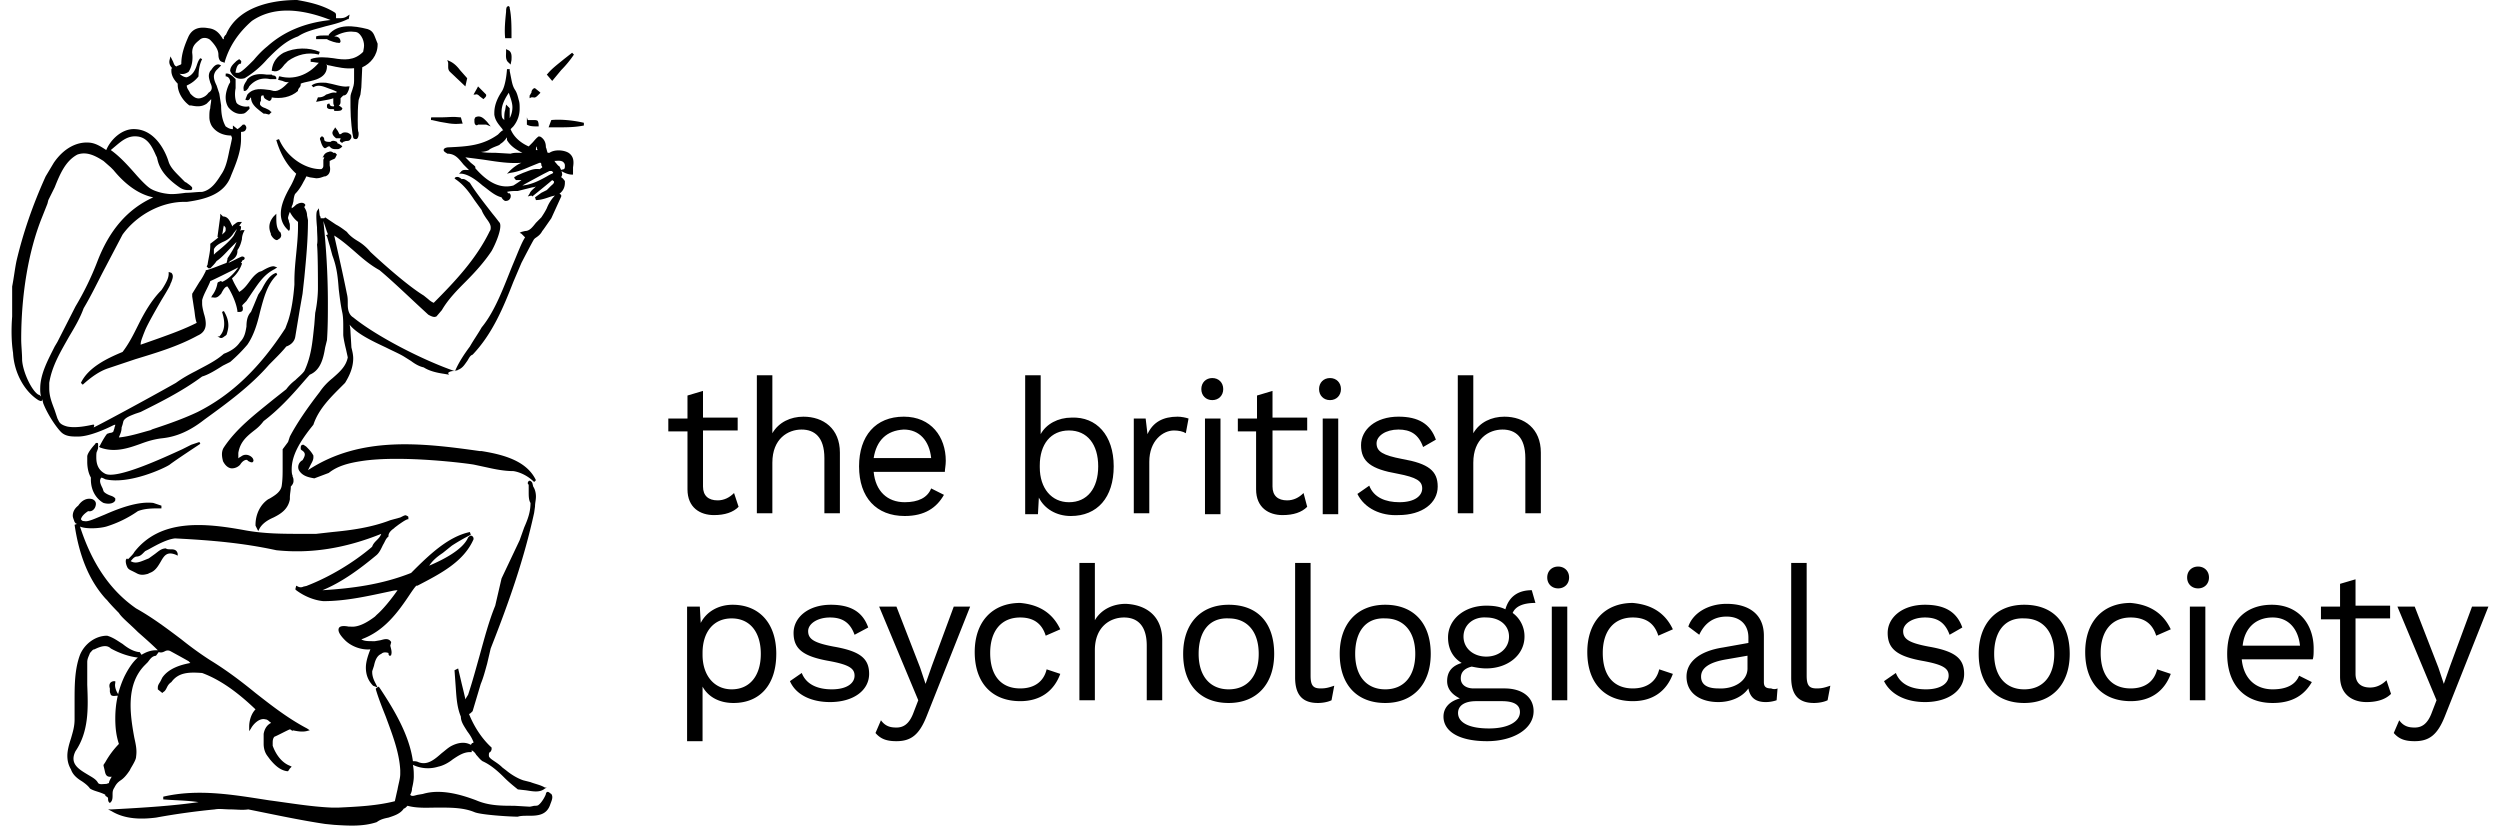
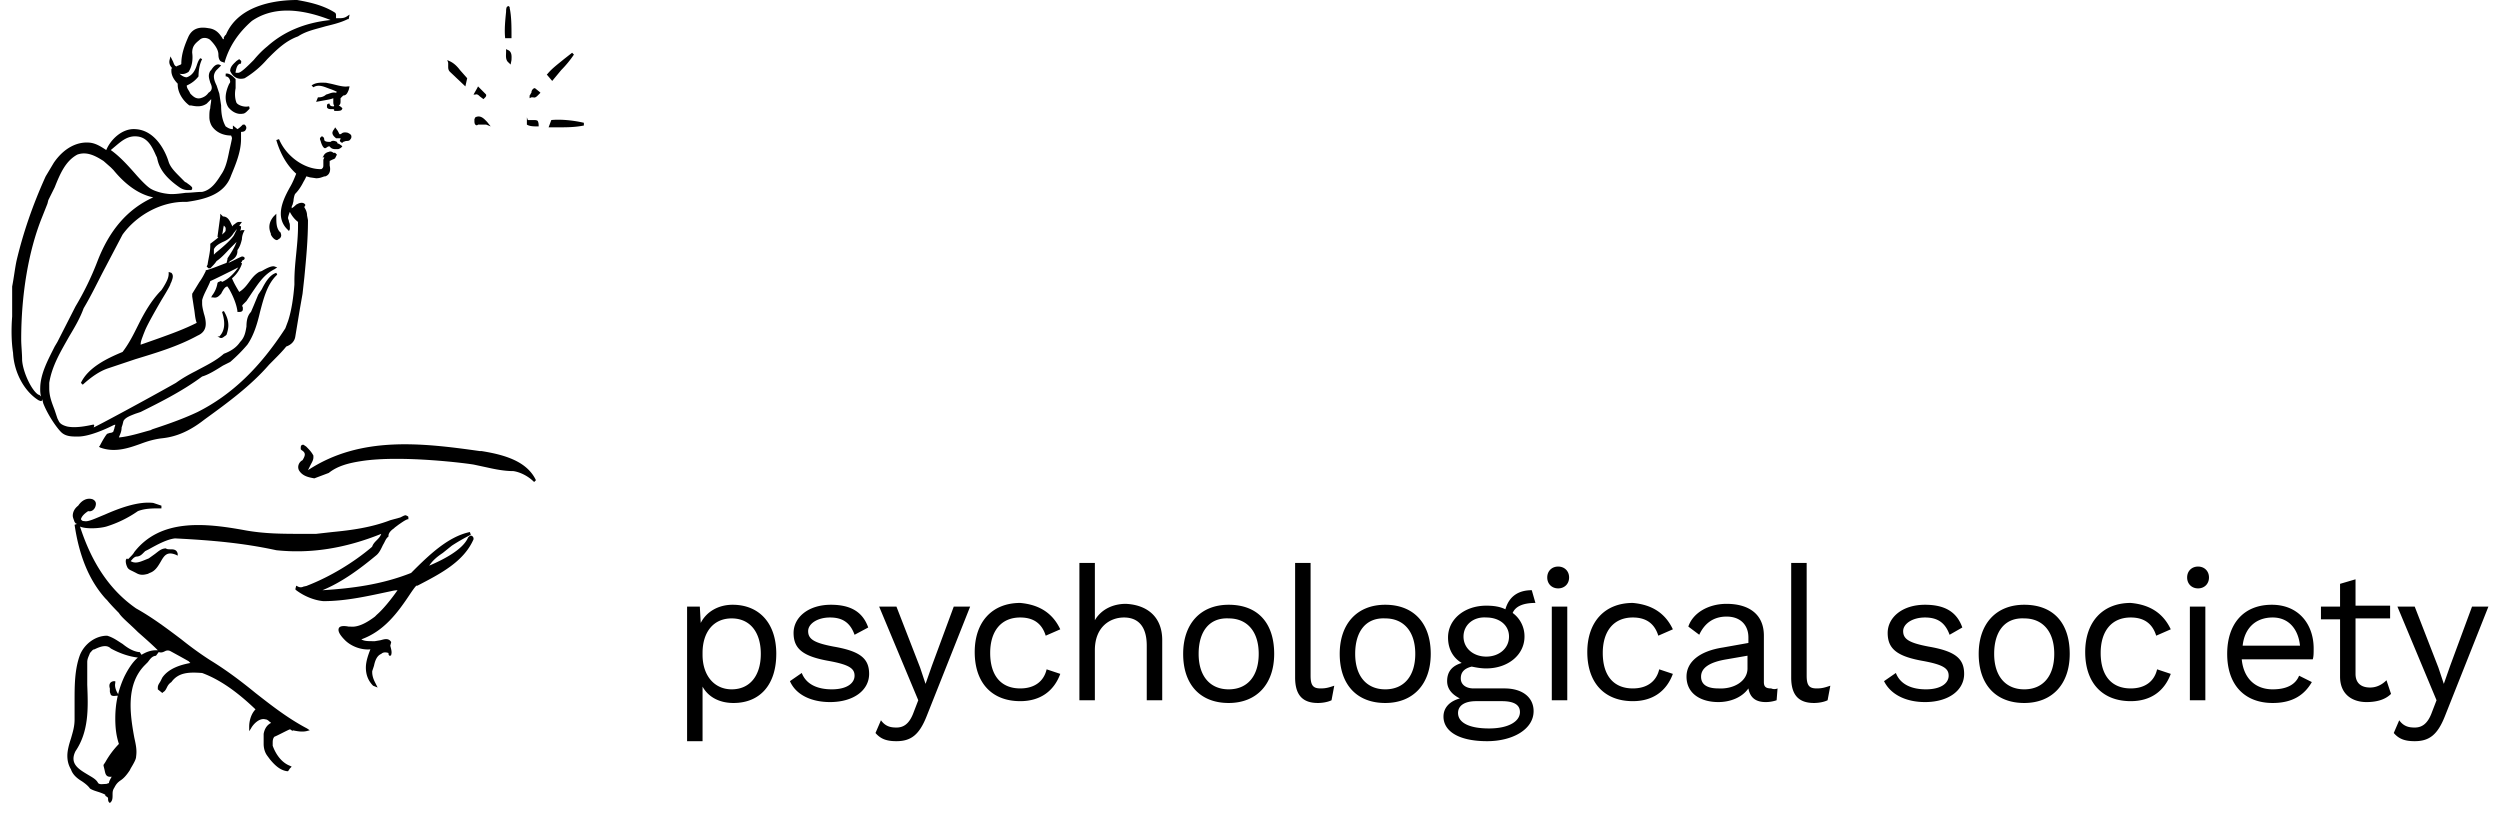
<svg xmlns="http://www.w3.org/2000/svg" width="264" height="88" viewBox="0 0 214 72" fill="dark" class="brand__Wrapper-sc-p4axho-0 fHFsyg">
  <title>The British Psychological Society</title>
  <g fill-rule="nonzero">
-     <path d="M62.814 43.789c-.473.476-1.183.715-2.129.715-1.183 0-2.287-.636-2.287-2.225v-5.007h-1.656v-1.113h1.656v-1.986l1.341-.398v2.305h2.996v1.113H59.74v4.847c0 .795.473 1.192 1.262 1.192.552 0 1.025-.238 1.42-.635l.393 1.192zM71.567 39.1v5.245h-1.34v-4.768c0-1.828-.868-2.464-1.972-2.464-1.182 0-2.523.795-2.523 2.861v4.37h-1.34v-11.92h1.34v5.007c.552-.954 1.577-1.43 2.681-1.43 1.735 0 3.154 1.033 3.154 3.099zM80.636 40.769h-6.151c.158 1.669 1.183 2.622 2.681 2.622 1.183 0 1.972-.397 2.287-1.192l1.104.556c-.63 1.113-1.656 1.828-3.39 1.828-2.445 0-3.944-1.59-3.944-4.291 0-2.623 1.42-4.292 3.864-4.292 2.366 0 3.628 1.749 3.628 3.815 0 .397-.08.715-.08.954zm-6.151-1.192h4.968c-.158-1.51-1.025-2.464-2.366-2.464-1.498.08-2.365.954-2.602 2.464zM95.224 40.292c0 2.702-1.42 4.291-3.706 4.291-1.262 0-2.287-.635-2.76-1.59l-.079 1.431h-1.104v-12h1.34v5.086c.474-.874 1.499-1.43 2.682-1.43 2.129-.08 3.627 1.51 3.627 4.212zm-1.34 0c0-1.907-.947-3.1-2.524-3.1s-2.523 1.193-2.523 3.02v.16c0 1.827 1.025 3.02 2.523 3.02 1.577 0 2.524-1.193 2.524-3.1zM101.69 36.16l-.236 1.27c-.237-.158-.631-.237-1.025-.237-.947 0-2.13.874-2.13 2.702v4.45h-1.34v-8.186h1.025l.158 1.351c.473-1.033 1.34-1.51 2.602-1.51.316 0 .71.08.946.16zM102.794 33.616c0-.556.395-.953.947-.953.552 0 .946.397.946.953 0 .557-.394.954-.946.954-.552 0-.947-.397-.947-.954zm1.656 10.808h-1.34V36.16h1.34v8.265zM111.942 43.789c-.473.476-1.183.715-2.13.715-1.182 0-2.286-.636-2.286-2.225v-5.007h-1.577v-1.113h1.656v-1.986l1.34-.398v2.305h2.997v1.113h-2.997v4.847c0 .795.473 1.192 1.262 1.192.552 0 1.025-.238 1.42-.635l.315 1.192zM112.967 33.616c0-.556.394-.953.946-.953.552 0 .946.397.946.953 0 .557-.394.954-.946.954-.552 0-.946-.397-.946-.954zm1.656 10.808h-1.34V36.16h1.34v8.265zM116.279 42.676l1.025-.715c.394 1.033 1.42 1.43 2.602 1.43 1.34 0 1.972-.556 1.972-1.192 0-.636-.474-.953-2.13-1.271-2.286-.398-3.154-1.033-3.154-2.464 0-1.351 1.262-2.464 3.233-2.464 1.735 0 2.76.636 3.233 1.987l-1.104.636c-.394-1.113-1.104-1.51-2.129-1.51-1.104 0-1.892.556-1.892 1.192 0 .715.552 1.033 2.208 1.351 2.286.397 3.075 1.033 3.075 2.384 0 1.43-1.34 2.464-3.39 2.464-1.499.08-2.918-.556-3.55-1.828zM132.129 39.1v5.245h-1.34v-4.768c0-1.828-.868-2.464-1.972-2.464-1.183 0-2.524.795-2.524 2.861v4.37h-1.34v-11.92h1.34v5.007c.552-.954 1.578-1.43 2.682-1.43 1.734 0 3.154 1.033 3.154 3.099z" />
    <g>
      <path d="M66.07 56.494c0 2.672-1.415 4.244-3.696 4.244-1.258 0-2.202-.55-2.673-1.415v4.715h-1.337v-11.63h1.1l.08 1.415c.471-.943 1.494-1.572 2.752-1.572 2.28 0 3.775 1.572 3.775 4.243zm-1.336 0c0-1.886-.944-3.064-2.517-3.064s-2.516 1.178-2.516 2.986v.157c0 1.807 1.022 2.986 2.516 2.986 1.573 0 2.517-1.179 2.517-3.065zM67.25 58.852l1.023-.708c.393 1.022 1.415 1.415 2.595 1.415 1.337 0 1.966-.55 1.966-1.179 0-.628-.472-.943-2.123-1.257-2.28-.393-3.146-1.022-3.146-2.436 0-1.336 1.258-2.436 3.224-2.436 1.73 0 2.753.629 3.225 1.964l-1.18.63c-.393-1.101-1.1-1.494-2.123-1.494-1.101 0-1.888.55-1.888 1.179 0 .707.55 1.021 2.202 1.336 2.281.393 3.067 1.021 3.067 2.357 0 1.414-1.337 2.436-3.381 2.436-1.494 0-2.91-.55-3.46-1.807zM79.047 61.916c-.63 1.572-1.337 2.122-2.595 2.122-.787 0-1.337-.157-1.81-.707l.473-1.1c.393.55.865.628 1.337.628.55 0 1.1-.236 1.494-1.336l.393-1.021-3.381-8.094h1.494l2.044 5.265.472 1.414.55-1.571 1.888-5.108h1.416l-3.775 9.508zM90.608 54.373l-1.259.55c-.314-1.022-1.022-1.572-2.202-1.572-1.651 0-2.595 1.179-2.595 3.065 0 1.964.944 3.064 2.595 3.064 1.259 0 2.045-.628 2.281-1.65l1.18.393c-.55 1.493-1.73 2.357-3.46 2.357-2.439 0-3.933-1.571-3.933-4.243 0-2.593 1.494-4.243 3.932-4.243 1.73.157 2.832.943 3.46 2.279zM99.416 55.316v5.186h-1.337v-4.715c0-1.807-.865-2.436-1.966-2.436-1.18 0-2.517.786-2.517 2.829v4.322H92.26V48.636h1.337v4.95c.55-.942 1.573-1.414 2.674-1.414 1.73.079 3.146 1.022 3.146 3.144zM109.089 56.494c0 2.593-1.494 4.244-3.932 4.244-2.438 0-3.932-1.572-3.932-4.244 0-2.593 1.494-4.243 3.932-4.243 2.516 0 3.932 1.572 3.932 4.243zm-6.527 0c0 1.965 1.022 3.065 2.595 3.065 1.651 0 2.595-1.179 2.595-3.065 0-1.964-1.022-3.064-2.595-3.064-1.652-.079-2.595 1.1-2.595 3.064zM112.235 58.38c0 .865.236 1.1.865 1.1.472 0 .708-.078 1.18-.235l-.236 1.257c-.315.157-.787.236-1.18.236-1.337 0-1.966-.708-1.966-2.2v-9.902h1.337v9.744zM122.616 56.494c0 2.593-1.494 4.244-3.932 4.244-2.438 0-3.933-1.572-3.933-4.244 0-2.593 1.495-4.243 3.933-4.243 2.438 0 3.932 1.572 3.932 4.243zm-6.528 0c0 1.965 1.023 3.065 2.596 3.065 1.651 0 2.595-1.179 2.595-3.065 0-1.964-1.023-3.064-2.595-3.064-1.652-.079-2.596 1.1-2.596 3.064zM131.503 61.445c0 1.571-1.81 2.593-4.011 2.593-2.596 0-3.775-.943-3.775-2.122 0-.786.55-1.336 1.415-1.571-.629-.315-1.1-.786-1.1-1.493 0-.865.471-1.336 1.258-1.572-.787-.471-1.18-1.257-1.18-2.2 0-1.572 1.416-2.75 3.303-2.75.63 0 1.18.078 1.652.314.314-1.1 1.1-1.65 2.28-1.65l.315 1.1c-1.101 0-1.73.314-1.966.864a2.493 2.493 0 0 1 1.022 2.043c0 1.572-1.416 2.75-3.303 2.75-.472 0-.865-.078-1.258-.157-.63.158-.944.472-.944 1.022s.472.864 1.101.864h2.674c1.573 0 2.517.786 2.517 1.965zm-1.18.078c0-.55-.393-.943-1.573-.943h-2.202c-1.022 0-1.573.393-1.573 1.022 0 .786.865 1.336 2.674 1.336 1.73 0 2.674-.629 2.674-1.415zm-4.876-6.522c0 1.022.865 1.729 1.966 1.729s1.966-.707 1.966-1.729c0-1.021-.865-1.65-1.966-1.65-1.101-.078-1.966.629-1.966 1.65zM132.682 49.894c0-.55.393-.943.944-.943.55 0 .944.393.944.943 0 .55-.394.943-.944.943-.55 0-.944-.393-.944-.943zm1.652 10.608h-1.259v-8.094h1.337v8.094h-.078zM143.535 54.373l-1.258.55c-.315-1.022-1.023-1.572-2.202-1.572-1.652 0-2.596 1.179-2.596 3.065 0 1.964.944 3.064 2.596 3.064 1.258 0 2.044-.628 2.28-1.65l1.18.393c-.55 1.493-1.73 2.357-3.46 2.357-2.438 0-3.933-1.571-3.933-4.243 0-2.593 1.495-4.243 3.933-4.243 1.73.157 2.83.943 3.46 2.279zM152.58 59.48l-.08 1.022c-.235.078-.55.157-.943.157-.787 0-1.337-.314-1.495-1.179-.55.786-1.572 1.179-2.595 1.179-1.494 0-2.752-.707-2.752-2.2 0-1.258 1.1-2.2 3.145-2.515l2.202-.393v-.471c0-1.1-.707-1.807-1.887-1.807-1.101 0-1.887.55-2.36 1.571l-.943-.707c.393-1.179 1.73-1.965 3.303-1.965 1.887 0 3.224.865 3.224 2.75v4.008c0 .393.158.55.63.55a.672.672 0 0 0 .55 0zm-2.596-1.728v-1.1l-1.809.314c-1.416.235-2.202.707-2.202 1.493 0 .707.55 1.021 1.494 1.021 1.337.079 2.517-.628 2.517-1.728zM155.096 58.38c0 .865.236 1.1.865 1.1.472 0 .708-.078 1.18-.235l-.237 1.257c-.314.157-.786.236-1.18.236-1.336 0-1.965-.708-1.965-2.2v-9.902h1.337v9.744zM161.78 58.852l1.023-.708c.393 1.022 1.415 1.415 2.595 1.415 1.337 0 1.966-.55 1.966-1.179 0-.628-.472-.943-2.123-1.257-2.28-.393-3.146-1.022-3.146-2.436 0-1.336 1.258-2.436 3.224-2.436 1.73 0 2.753.629 3.225 1.964l-1.101.63c-.393-1.101-1.101-1.494-2.124-1.494-1.1 0-1.887.55-1.887 1.179 0 .707.55 1.021 2.202 1.336 2.28.393 3.067 1.021 3.067 2.357 0 1.414-1.337 2.436-3.382 2.436-1.494 0-2.91-.55-3.539-1.807zM177.824 56.494c0 2.593-1.494 4.244-3.932 4.244-2.438 0-3.933-1.572-3.933-4.244 0-2.593 1.495-4.243 3.933-4.243 2.516 0 3.932 1.572 3.932 4.243zm-6.528 0c0 1.965 1.023 3.065 2.596 3.065 1.651 0 2.595-1.179 2.595-3.065 0-1.964-1.023-3.064-2.595-3.064-1.652-.079-2.596 1.1-2.596 3.064zM186.553 54.373l-1.258.55c-.315-1.022-1.022-1.572-2.202-1.572-1.652 0-2.595 1.179-2.595 3.065 0 1.964.943 3.064 2.595 3.064 1.258 0 2.045-.628 2.28-1.65l1.18.393c-.55 1.493-1.73 2.357-3.46 2.357-2.438 0-3.932-1.571-3.932-4.243 0-2.593 1.494-4.243 3.932-4.243 1.73.157 2.831.943 3.46 2.279zM187.969 49.894c0-.55.393-.943.944-.943.55 0 .943.393.943.943 0 .55-.393.943-.943.943-.55 0-.944-.393-.944-.943zm1.573 10.608h-1.337v-8.094h1.337v8.094zM198.822 56.966h-6.135c.158 1.65 1.18 2.593 2.674 2.593 1.18 0 1.966-.393 2.281-1.179l1.101.55c-.63 1.1-1.651 1.808-3.382 1.808-2.438 0-3.932-1.572-3.932-4.244 0-2.593 1.416-4.243 3.854-4.243 2.36 0 3.617 1.729 3.617 3.772 0 .393 0 .707-.078.943zm-6.056-1.179h4.955c-.158-1.493-1.023-2.436-2.36-2.436-1.494 0-2.438.943-2.595 2.436zM205.585 59.952c-.472.471-1.18.707-2.123.707-1.18 0-2.281-.629-2.281-2.2v-4.95h-1.651v-1.1h1.651v-1.965l1.337-.393v2.279h2.988v1.1h-2.988v4.793c0 .786.472 1.179 1.258 1.179.55 0 1.023-.236 1.416-.629l.393 1.179zM210.225 61.916c-.63 1.572-1.337 2.122-2.595 2.122-.787 0-1.337-.157-1.809-.707l.472-1.1c.393.55.865.628 1.337.628.55 0 1.1-.236 1.494-1.336l.393-1.021-3.381-8.094h1.494l2.045 5.265.471 1.414.551-1.571 1.887-5.108H214l-3.775 9.508z" />
    </g>
    <path d="M8.99 66.327s-.073.095-.073.19c0 .096 0 .191.073.382 0 .095.074.19.074.381.147-.286.295-.572.516-.858 0-.095.074-.477.074-.477 0-.095.073-.19.073-.286-.368.19-.59.382-.737.668" />
    <g>
-       <path d="M27.407 2.986v.078h-.391c-.235 0-.47 0-.704.08v.235h.938c.078.078.313.157.547.236l.313.078h.078c.078 0 .156.079.235-.078 0-.393-.313-.472-.548-.472.626-.314 1.173-.471 1.72-.393.313 0 .469.157.625.393.157.236.235.55.235.786s-.078.471-.078.55c-.782.786-1.642.707-2.58.55-.625-.079-1.328-.157-1.954.078v.236c.235 0 .47.079.704.079-.938 1.1-2.189 1.493-3.361 1.178h-.078l-.078.315h.078l.312.078c.157.079.391.157.548.079l-.079.078c-.312.315-.781.786-1.25.708l-.313-.079c-.703-.078-1.407-.236-1.954.393l-.156.393v.078h.078c.156.079.313-.078.313-.157l.078-.078c0 .55.39.864.782 1.178l.312.236h.156l.313.079.235-.236h-.079c-.078-.157-.312-.236-.469-.314-.234-.079-.39-.158-.468-.315v-.078c0-.079 0-.157.078-.236v-.236c0-.078 0-.157.078-.235h.156c0 .235.156.314.313.392l.156.079c.156 0 .235-.157.235-.314v-.079h-.079l.079.079h-.079c.86.157 1.72 0 2.345-.55v-.079l.078-.157c.078-.079.157-.157.157-.314v-.079c.156-.079.547-.157.547-.157.781-.157 1.72-.393 1.72-1.336v-.078l-.079-.079c.078 0 .156.079.313.079.703.157 1.407.314 2.11.235v1.1c0 .315-.078.55-.156.786-.079.236-.157.393-.157.629V9.272c0 1.022.157 2.357.235 2.593 0 .079.078.157.234.157.157 0 .235-.235.235-.393v-.157c-.078-.157-.078-.55-.078-1.1 0-.471 0-1.1.078-1.729l.078-.235.078-.236.078-.629s.078-1.65.078-1.728c.704-.315 1.329-1.022 1.329-1.965v-.078l-.156-.393c-.157-.393-.235-.707-.704-.865-1.25-.314-2.579-.471-3.36.472zM36.316 10.372l.704.157c.547.079 1.016.236 1.798.157h.156l-.156-.55h-.079c-.625-.078-1.016 0-1.485 0h-.86c-.156 0-.156 0-.156.079v.157h.078z" />
      <path d="M27.172 8.172a.885.885 0 0 1-.625.236h-.078l-.157.393.86-.158s.469-.078.625-.157v.315c0 .078 0 .235.078.314l-.078.157.078-.079c-.156 0-.312 0-.39-.157v-.078h-.078c-.157 0-.157.157-.157.157v.158c.078.156.235.156.391.156.156 0 .234 0 .234.079v.078h.157c.156 0 .39 0 .469-.078 0 0 .078-.079.078-.157a1.08 1.08 0 0 0-.313-.236c.157-.079.157-.236.157-.393v-.236l.156-.157.078-.078c.313 0 .39-.315.469-.472l.078-.314h-.156c-.391.078-1.094-.157-1.485-.236l-.391-.079c-.234 0-.86-.078-1.25.236l.156.157c.469-.314 1.016 0 1.485.158.234.078.39.157.547.235l-.078.079c-.313-.079-.547.078-.86.157zM20.06 26.245l.234-.236.47-.707c.546-.786 1.015-1.572 1.953-2.043l.235-.157-.235-.079c-.234-.079-.703.157-1.094.393l-.235.078c-.39.236-.625.55-.86.865-.234.314-.468.628-.86.864-.234-.393-.468-.786-.624-1.178.39-.315.703-.786.86-1.258 0-.078-.079-.078-.079-.157h.078v-.078l.079-.079c.078 0 .156-.079.156-.157 0-.157-.235-.157-.235-.157-.39.157-.781.393-1.172.55l.156-.157c.313-.158.626-.393.626-.865v-.078c.234-.315.312-.629.39-.943 0-.236.079-.472.157-.629l.078-.157h-.156c-.079 0-.157 0-.235.079.078-.158.078-.315.078-.393l-.156-.079c.078-.079.234-.314.234-.314h-.234c-.235 0-.313.157-.469.235l-.156.158v-.079c-.157-.314-.313-.786-.782-.786l-.234-.235v.235l-.235 1.729s0 .079.078.079c-.078.078-.703.55-.703.55v.157c0 .55-.156 1.1-.235 1.65l-.078.157.157.157h.156c.234-.236.39-.393.547-.628.469-.315.86-.786 1.25-1.18l.47-.47c-.157.47-.47.942-.782 1.414v.078l-.078.315c-.626.235-1.173.471-1.72.628h-.078v.079c-.156.314-.313.629-.547.943l-.625 1.021v.236l.156 1.022c.078.392.078.864.234 1.257-1.094.55-2.188.943-3.282 1.336 0 0-1.329.471-1.563.55 0-.315.156-.629.234-.865l.157-.393c.234-.55.86-1.65 1.406-2.593.626-1.021.782-1.335.782-1.414l.078-.157c.078-.236.235-.55 0-.786l-.234-.079v.158c0 .393-.235.785-.47 1.178l-.156.236c-.86.864-1.485 1.964-2.032 3.065-.39.785-.781 1.571-1.328 2.278-1.33.55-2.97 1.336-3.596 2.672l.157.157c.781-.707 1.485-1.179 2.188-1.414l2.345-.786c1.797-.55 3.673-1.1 5.393-2.043.547-.236.703-.629.703-1.022 0-.314-.078-.628-.156-.864-.078-.314-.157-.629-.157-.864v-.315c.079-.314.235-.628.391-.943 0 0 .313-.628.313-.707.078 0 1.954-.943 1.954-.943l.469-.235c-.391.55-.86 1.021-1.407 1.257l-.078-.079c-.078 0-.157.079-.235.079l-.078.078a2.353 2.353 0 0 1-.469 1.1l-.078.158h.156c.313.078.47-.079.626-.236l.078-.079c.234-.471.39-.628.547-.628l.156.235c.391.708.625 1.336.704 1.886v.079h.156c.078 0 .313 0 .313-.236v-.157c-.079-.157-.079-.157.078-.314zm-1.72-6.758c.078.079.157.157.157.236v.157c0 .157-.157.236-.313.393.078-.236.078-.472.156-.786zm-.703 2.357-.157.158V21.53c.157-.314.47-.471.782-.629.39-.157.703-.392.938-.785 0 0 .156-.157.234-.315v.079l-.234.471c-.313.472-1.172 1.179-1.563 1.493zM22.873 18.466l-.234.235c-.39.472-.469.943-.235 1.493v.079c.079.157.235.393.47.471h.078l.234-.157c.078-.078.156-.236.078-.393v-.078c-.39-.315-.39-.865-.39-1.336v-.314zM27.094 12.808l.156-.079s.078-.078.157-.078h.078c.156.236.39.236.547.236h.156c.078 0 .235-.079.313-.158l.078-.078-.078-.079-.235-.157h-.078l-.078-.157c-.156-.079-.39-.157-.547 0-.235 0-.47 0-.547-.157 0-.236-.078-.236-.157-.314h-.078l-.078.078c-.078.079-.078.157 0 .314.078.315.235.629.39.629zM37.723 5.736c0 .157 0 .314.157.472l1.328 1.257.157-.707-.626-.708c-.234-.314-.547-.628-.938-.785l-.156-.079.078.236v.314zM28.892 12.18c.156 0 .312 0 .39-.158.078-.078.078-.157.078-.235 0-.158-.156-.236-.312-.315-.313-.078-.47 0-.547.079-.157.078-.157.078-.235-.079l-.078-.157-.234-.314-.079.157c-.078.078-.156.236-.156.314 0 .236.235.393.313.472h.391v.078c-.079.079-.079.157 0 .236 0 0 .078.079.156.079l.078-.079.235-.079z" />
      <path d="m17.793 29.073.156.079c.235.157.391-.079.548-.157l.078-.079c.078-.235.156-.55.156-.785 0-.472-.156-.865-.39-1.258l-.157.079c.313.943.234 1.65-.235 2.121h-.156zM45.46 10.922h.08v-.078c0-.079 0-.236-.08-.393-.077-.079-.234-.079-.39-.079h-.468l-.079-.236v.629c.235.157.625.157.938.157zM47.493 6.05c.39-.392.782-.864 1.094-1.335l-.156-.158-.703.55c-.47.393-1.017.786-1.407 1.258l-.078.078.468.55.782-.943zM44.914 8.408h.156c.156.078.313-.079.39-.157l.235-.236-.078-.079-.39-.314h-.079a.432.432 0 0 0-.234.393c-.078.078-.078.157-.156.236v.235l.156-.078zM46.633 10.372l-.234.629h.781c.782 0 1.485 0 2.267-.157v-.236c-1.016-.236-2.11-.314-2.814-.236zM42.647 3.3h.547v-.236c0-.707 0-1.65-.156-2.357V.63S42.96.47 42.882.55c-.078 0-.157.079-.157.471-.078.786-.156 1.572-.078 2.28zM40.068 10.136l-.078.158v.157c0 .078 0 .235.078.314.078.079.156.079.235 0h.703l.39.157-.312-.393c-.234-.235-.547-.628-1.016-.393zM40.459 8.33l.312.235.157-.157s.078-.079.078-.157c0-.079 0-.079-.078-.158l-.625-.628-.079.157-.312.55h.156c.156-.079.313.079.39.157zM42.882 4.322l-.157-.079v.236c0 .314-.078.707.235.943l.156.157.078-.393c0-.236.079-.707-.312-.864zM8.336 68.99c0 .079 0 .236.078.315l.078.078.079-.078c.156-.157.156-.393.156-.629s0-.393.156-.628c.156-.315.313-.472.547-.63.235-.156.47-.392.782-.863l.078-.158c.234-.392.469-.785.469-1.021.078-.55 0-.943-.156-1.65-.391-2.122-.704-4.558.86-6.208l.312-.314c.234-.314.39-.55.782-.55h-.079l.235-.314c.234.078.39 0 .547-.079a.496.496 0 0 1 .469 0l.86.471.703.393.156.158c-.86.157-1.875.471-2.422 1.257l-.157.314c-.078.157-.234.314-.234.55v.157l.39.315.079-.079c.156-.079.234-.236.312-.393.078-.157.157-.314.391-.471.625-.865 1.563-.865 2.657-.786 1.485.55 2.97 1.571 4.612 3.143-.391.393-.547 1.021-.547 1.493v.393l.156-.236c.156-.314.703-.943 1.25-.786.157 0 .313.157.391.236 0 0 .078 0 .078.079-.312.157-.547.471-.625.942v.865c0 .314.078.707.313 1.021l.234.315c.391.471.86.943 1.485 1.021h.078l.157-.236.156-.157-.156-.078c-.626-.236-1.173-.865-1.485-1.729v-.236c0-.157 0-.393.156-.55.078 0 1.25-.628 1.329-.628.078 0 .234.157.234.157v-.079c.391.079.782.157 1.173.079l.312-.079-.234-.157c-1.642-.864-3.048-1.964-4.455-3.064-1.25-1.022-2.501-1.965-3.908-2.83-.86-.55-1.72-1.178-2.501-1.806-1.25-.943-2.501-1.886-3.908-2.672-2.267-1.572-3.83-3.929-4.846-7.072.547.236 1.72.157 2.267 0a9.868 9.868 0 0 0 2.735-1.336c.626-.236 1.25-.236 1.954-.236h.078v-.235l-.234-.079-.47-.157c-1.328-.157-2.97.471-4.22 1.021-.781.315-1.406.63-1.72.55-.234 0-.234-.078-.312-.157.078-.314.391-.55.626-.707.312.079.547-.157.625-.393.078-.235.078-.471-.235-.628-.469-.157-.938.078-1.25.55-.313.235-.47.55-.47.864 0 .157.08.314.157.55.078.079.078.157.235.157l-.235.079c.391 2.671 1.25 4.793 2.658 6.365l.156.157c.313.393.938 1.021 1.016 1.1.234.393.938.943 1.641 1.65.626.55 1.25 1.1 1.72 1.571h-.157c-.469 0-.86.158-1.25.393l-.156-.235h-.079c-.547-.079-1.016-.393-1.406-.708-.391-.235-.782-.55-1.33-.707-1.015 0-1.953.707-2.344 1.65-.469 1.258-.469 2.672-.469 4.008V62.154c0 .629-.156 1.1-.312 1.65-.157.472-.313 1.022-.313 1.493 0 .393.078.786.313 1.179.156.471.547.786.937 1.021.235.158.548.393.704.63.234.156.547.235.781.313 0 0 .47.158.548.236v.079c.234.157.234.157.234.235zm-.156-1.257c-.313 0-.547.079-.704-.078-.156-.315-.469-.472-.86-.708-.781-.471-1.64-.942-1.094-2.043 1.173-1.728 1.095-3.771 1.016-5.736v-1.964c0-.314.157-.55.235-.786.156-.157.234-.314.39-.314.626-.314 1.095-.393 1.408-.079.703.393 1.563.707 2.344.786-.469.393-.86 1.022-1.172 1.65-.547 1.179-.782 2.357-.782 3.615 0 .785.078 1.493.313 2.2a7.47 7.47 0 0 0-1.172 1.571l-.157.236v.079l.078.314c.079.314.079.707.626.629-.078.157-.235.392-.235.55l-.234.078zM24.827 40.624c.313.55.938.629 1.329.707l.625-.235.626-.236c.781-.629 1.797-.864 2.813-1.022 3.517-.55 9.457.236 9.77.315l1.094.235c.704.158 1.485.315 2.267.315.547.078 1.25.393 1.797.943l.157-.157c-.782-1.65-2.736-2.2-4.69-2.515h-.156c-5.002-.707-10.317-1.336-14.85 1.65l.234-.471c.079-.157.235-.393.235-.629v-.157c-.156-.314-.391-.55-.625-.786l-.235-.157c-.234 0-.234.157-.234.314v.079l.078.079c.39.235.312.471.078.864-.313.157-.469.55-.313.864zM18.497 8.408c0 .314.078.628.234.864.39.472.86.629 1.25.55.157 0 .313-.157.391-.236l.157-.157c.078-.078 0-.157 0-.236h-.079c-.312.08-.86-.078-1.016-.314-.156-.393-.156-.864-.078-1.257v-.786l-.078-.078c-.156-.158-.469-.472-.781-.393V6.6c.234 0 .39.236.39.472 0 .078-.078.157-.078.157-.156.314-.312.786-.312 1.179z" />
      <path d="M20.138 45.81c-3.44-.628-7.269-1.021-9.535 1.886-.079.157-.235.314-.391.472l-.156.157-.079-.079-.078.079c-.078.157 0 .471.078.628.079.236.313.315.47.393l.312.157c.39.236.703.158 1.016.079l.156-.079c.47-.157.704-.55.938-.943.313-.55.547-.942 1.329-.628l.156.078v-.157c-.078-.393-.39-.393-.625-.393-.156 0-.313 0-.39-.078-.392 0-.626.236-.939.471l-.547.393-.39.157c-.391.157-.782.315-1.173.079.156-.157.234-.314.469-.393.313 0 .469-.157.625-.314l.157-.157.312-.158c.704-.392 1.563-.864 2.267-.943 3.126.158 5.862.393 8.753 1.022 2.97.314 5.94-.157 9.067-1.414-.079.235-.235.392-.391.55-.156.157-.313.314-.39.55l-.08.078c-1.484 1.257-3.516 2.515-5.548 3.3.078 0-.313.079-.313.079a.496.496 0 0 1-.469 0l-.156-.079-.078.315.078.078c.625.472 1.485.865 2.345.943 2.032 0 3.986-.471 5.861-.864 0 0 .313-.079.547-.079-.547.786-1.25 1.65-1.797 2.122l-.156.157c-.626.472-1.407.943-2.11.864h-.157c-.39-.078-.782-.078-.86.158-.078.235.078.55.547 1.021.47.472 1.329.864 2.189.786-.157.393-.391 1.021-.391 1.571s.156 1.1.625 1.572l.391.157-.078-.157-.078-.157c-.078-.157-.313-.55-.313-1.022v-.078l.156-.472c.079-.393.235-.864.626-1.021.156-.157.39-.157.625-.079v.079c0 .078.078.157.078.157.078 0 .156 0 .156-.079.079-.235 0-.471-.078-.785l.078-.315c-.234-.393-.625-.235-.938-.157l-.468.079h-.235c-.313 0-.703 0-.938-.157 1.954-.708 3.126-2.28 4.22-3.93 0 0 .47-.707.548-.707h.078c1.954-1.021 3.986-2.043 4.846-4.007v-.079c0-.078-.078-.235-.235-.235-.078 0-.156.078-.234.157-.47 1.1-2.267 1.964-3.361 2.436.313-.472.703-.786 1.172-1.1l.782-.629a17.538 17.538 0 0 1 1.641-.943l-.078-.236c-1.876.393-3.517 1.965-5.08 3.536-2.58 1.022-5.159 1.336-7.66 1.493 1.72-.707 3.283-1.885 4.612-2.986.312-.235.469-.628.625-.942.156-.236.234-.55.469-.708v-.078c0-.236.234-.472.469-.629l.078-.078.313-.236c.234-.157.547-.393.781-.472h.078v-.157s0-.078-.078-.157l.078.079-.156-.079c-.078-.079-.234 0-.39.079l-.157.078-.86.236c-1.641.629-3.36.864-5.002 1.021l-1.407.158h-1.094c-1.798 0-3.36 0-5.08-.315zM8.492 59.718c0 .158.079.236.079.315.156.157.39.078.547.078h.156l-.078-.157c-.157-.236-.313-.629-.235-.943v-.157h-.156c-.39.079-.39.393-.313.629v.235z" />
-       <path d="M48.118 13.2c-.39-.235-1.172-.313-1.641 0h-.156c-.078-.156-.078-.313-.157-.47 0-.315-.078-.63-.39-.865-.079-.078-.235-.078-.235-.078-.234.157-.39.392-.547.55l-.313.314c-.547-.236-1.25-.707-1.563-1.493l.078-.079.157-.157a2.41 2.41 0 0 0 .547-1.571c0-.236 0-.472-.078-.708-.079-.314-.157-.628-.313-.864s-.234-.471-.313-.864l-.156-.786v-.157h-.234s-.079 1.414-.47 1.964c-.312.472-.625 1.1-.625 1.808V9.9c.079.55.391.864.704 1.257 0 0 0 .078.078.078-.156.08-.235.158-.313.236l-.156.157c-1.329.943-2.58 1.022-4.22 1.1-.235 0-.47.079-.47.236 0 .157.235.236.313.314.704 0 1.016.472 1.407.943l.469.472c-.235 0-.547-.079-.703.157l-.157.157h.235c.625.079 1.25.55 1.797 1.022.547.393 1.016.864 1.642 1.021a.612.612 0 0 0 .312.314c.235 0 .391-.078.47-.314 0-.078.077-.236-.157-.393v.079l-.156-.157c.312-.079.625-.079.937-.079l1.251-.314s.156 0 .313-.079l-.079.079c-.156.157-.39.314-.468.55l-.157.236.313-.079.078.079s1.563-1.258 1.72-1.415c.078.079.156.079.156.157 0 .158-.157.236-.313.393l-.312.315-.47.235-.547.393.079.236c.469 0 .86-.157 1.328-.314l.313-.079a3.298 3.298 0 0 0-.703 1.1c-.157.314-.313.55-.47.786l-.468.471c-.313.393-.547.708-.938.708l-.313.078-.156.079.156.078.156.157.157.158c-.313.471-.626 1.335-1.094 2.435-.704 1.73-1.485 3.93-2.658 5.344-.312.55-.703 1.1-1.016 1.65-.469.628-.938 1.336-1.25 2.043v.078h-.079c-2.735-.943-6.721-2.986-8.753-4.636-.391-.235-.47-.707-.47-1.1v-.157c0-.236 0-.471-.077-.786-.313-1.571-.704-3.3-1.095-5.029.626.393 1.173.865 1.72 1.336.625.55 1.329 1.179 2.188 1.65.86.708 2.189 1.965 3.283 2.986l.938.865c.547.314.625.157.703.157l.47-.55c.546-.943 1.328-1.729 2.11-2.515.781-.786 1.563-1.65 2.188-2.593.313-.55.938-1.964.703-2.436-.078-.078-.234-.314-.625-.785-.547-.708-1.485-1.886-1.954-2.672-.234-.157-.469-.393-.703-.314a1.124 1.124 0 0 0-.235-.158c-.156-.078-.312 0-.312 0l-.079.08.079.078c.703.471 1.172 1.1 1.64 1.807l.626.864c.078.236.235.472.39.707.235.315.392.55.392.786 0 .079 0 .236-.078.315-1.173 2.435-3.049 4.4-4.846 6.207a1.634 1.634 0 0 1-.47-.314l-.39-.315c-1.407-.864-3.517-2.75-4.611-3.771a4.12 4.12 0 0 0-1.094-.943c-.391-.236-.704-.472-.938-.786-.313-.236-.626-.471-.938-.629l-.938-.628-.078.078h-.313c0-.157-.078-.235-.078-.235l-.078-.629-.157.236c-.078.157-.078.628 0 1.414 0 .55.079 1.179 0 1.493.079.707.079 3.143.079 3.615v.157c0 .55-.079 1.414-.235 2.121l-.078 1.022c-.156 1.414-.234 2.672-.86 4.007-.234.315-.547.55-.781.786a3.715 3.715 0 0 0-.782.786l-1.094.864c-1.641 1.336-3.205 2.515-4.299 4.165-.312.471-.078 1.1-.078 1.178.235.472.547.63.782.63a.988.988 0 0 0 .703-.315c.235-.393.547-.472.625-.393l.078.078c.157.079.313.158.391.079.078-.079.078-.157 0-.314-.156-.236-.625-.472-1.016-.157-.156.078-.234.157-.234.157v-.472c.156-.943.703-1.414 1.407-1.964.312-.236.547-.472.781-.786 1.25-.943 2.345-2.122 3.36-3.3 0 0 .548-.629.626-.707.938-.393 1.173-1.415 1.329-2.358l.156-.628c.078-1.1.078-2.2.078-3.222 0-2.514-.156-4.872-.39-7.072l.312.943s.078.157.078.236h-.078l-.078.078.078.079c.078.236.157.55.235.786l.234.864c.39 1.022.47 1.886.547 2.907.078.629.157 1.336.313 2.043.078.393.078.865.078 1.258v.628c0 .157.078.629.235 1.257l.156.708c-.156.785-.704 1.257-1.329 1.807-.39.314-.781.707-1.094 1.179-1.094 1.414-1.954 2.671-2.58 3.85l-.156.471-.469.629v1.571c0 .55 0 1.022-.078 1.572s-.625.864-1.016 1.1l-.156.079c-.703.471-1.094 1.335-1.094 2.2v.078l.234.472.078-.157c.235-.472.704-.786 1.25-1.022.626-.314 1.251-.707 1.408-1.571v-.157c0-.315.078-.63.078-.865v-.078c.156-.158.234-.315.234-.472 0-.157 0-.236-.078-.393v-.078c-.078-.157-.078-.393-.078-.55 0-1.258.782-2.436 1.563-3.458l.313-.393c.469-1.414 1.563-2.436 2.579-3.457l.156-.157c.391-.629.704-1.336.704-2.122 0-.314-.078-.628-.157-.943 0-.078-.078-1.335-.078-1.335s0-.315-.078-.63c.625.787 1.954 1.415 3.126 1.965.626.315 1.173.55 1.564.786l.625.393c.312.236.703.471 1.094.55.469.314 1.172.471 1.72.55l.468.079s-.078-.079-.078-.158c.078-.078.235-.157.47-.157l.39-.078h-.078c.469-.157.625-.472.86-.786.156-.236.234-.471.469-.55 1.719-1.807 2.657-4.086 3.517-6.286l.703-1.65s1.016-1.965 1.094-2.043l.078-.079c.235-.157.47-.314.626-.628.078-.08.234-.315.781-1.1l.86-1.886v-.079c0-.079-.156-.157-.156-.157.312-.236.469-.55.469-.943v-.157c-.078-.079-.157-.236-.313-.315 0-.078.078-.157.078-.235 0-.236-.156-.55-.234-.707-.157-.079-.235-.236-.391-.393 0 0 0-.079-.078-.079.234 0 .547-.078.781.079.079.078.157.157.157.314s0 .236-.078.314l-.313.079.078.078s.469.315.938.315h.078v-.629c.078-.471.078-.943-.39-1.257zm-2.735-.55v.08c0 .078 0 .157.078.235h-.156c0-.157 0-.236.078-.314zm-2.97-2.435c-.078-.157-.078-.393-.078-.55 0-.629.312-1.179.625-1.65.156.471.313.864.313 1.257 0 .314-.079.629-.235.943v-.864l-.313-.315-.078.472c-.078.236-.078.471-.078.786v.078l-.156-.157zm-1.173 2.75.079-.078.156-.079c.313-.157.625-.236.703-.314l.078-.079c.157-.078.391-.314.548-.55v.236c.312.55.86.864 1.328 1.1h-.312c-.235 0-.47 0-.704.078l-1.328-.078c-.47 0-.86 0-1.251-.079.313 0 .547-.078.703-.157zm2.11 3.065c-.077 0-.077 0 0 0-1.484.393-2.657-.786-3.282-1.493v-.079c0-.078 0-.078-.39-.393l-.47-.471c.626.078 1.25.157 1.798.236 1.016.157 2.032.314 3.048.235-.39.157-.781.472-1.016.707l-.234.236.312-.078c.625-.079 1.173-.315 1.72-.55l.781-.315h.078c.079 0 .079.157.079.236 0 0 .078.079.078.157a1.124 1.124 0 0 1-.235.157c-.547-.078-.938.157-1.407.315l-.547.235c-.078.079-.156.079-.234.157 0 .08.078.158.156.236h.47c-.314.236-.704.472-.704.472zm3.44-1.179c0 .079 0 .079-.079.157-.078 0-.468.236-.468.236-.704.393-1.33.707-2.11.786.546-.315 1.875-1.022 1.875-1.022l.469-.236h.156c.078 0 .078.079.157.079zM46.633 68.598c-.156-.079-.234-.236-.39-.158 0 0-.079.079-.079.158 0 .078-.312.707-.625.942-.078.08-.234.08-.39.08 0 0-.313.078-.391.078l-1.33-.079c-1.093 0-2.188 0-3.282-.471-1.25-.472-3.048-1.022-4.611-.55l-.469.078c-.313.079-.469.157-.625 0 .078-.157.156-.314.156-.55.078-.314.156-.707.156-1.021 0-.315 0-.629-.078-1.022a2.999 2.999 0 0 0 2.189.157c.39-.078.86-.314 1.25-.628.47-.315.938-.629 1.485-.629h.156v-.157a.944.944 0 0 1 .391.393c.157.157.313.393.547.55.704.314 1.329.864 1.876 1.414.39.393.782.707 1.172 1.022l.704.078c.547.079 1.172.236 1.641-.157l.157-.078h-.157c-.39-.236-.86-.315-1.25-.472l-.626-.157c-.469-.157-1.016-.472-1.485-.864l-.312-.236c-.235-.236-.47-.393-.704-.55-.234-.157-.469-.315-.469-.472v-.078c0-.079 0-.157.079-.236 0 0 .078 0 .078-.079.078-.078.078-.157.078-.235v-.079c-.782-.707-1.485-1.729-1.954-2.907.078 0 .156-.079.313-.236l.703-2.357c.234-.55.39-1.179.547-1.729l.313-1.336c1.641-4.164 2.892-7.779 3.751-11.708l.078-.55c0-.314.079-.55.079-.864 0-.314-.079-.629-.235-.864l-.078-.315c-.078-.157-.234-.235-.313-.157 0 0-.078.079-.078.157 0 .079 0 .079.078.157v.629c0 .314 0 .707.157.943 0 .786-.235 1.414-.547 2.122l-.391 1.1-.782 1.65-.781 1.65-.547 2.357c-.548 1.336-.938 2.829-1.33 4.243-.312 1.1-.624 2.279-1.015 3.458 0 0-.157.235-.235.393 0-.079-.312-1.336-.312-1.336l-.313-1.336-.313.157.079 1.1c.078.943.078 1.965.469 2.908 0 .471.312.864.547 1.257.234.314.39.55.547.943 0 0 0 .078-.078.078-.079 0-.079.079-.157.157-.547-.314-1.172-.157-1.641.079-.313.157-.547.393-.86.629-.625.55-1.25 1.1-2.032.785-.156-.078-.313-.078-.469-.078-.312-2.279-1.641-4.48-2.892-6.365l-.078-.079-.234.158v.078c.234.786.547 1.572.86 2.358.547 1.492 1.172 3.064 1.25 4.636v.314c0 .393-.156.864-.235 1.336-.078.314-.156.707-.234 1.021-1.563.393-3.204.472-4.846.55h-.625c-1.798-.078-3.595-.393-5.393-.628-3.048-.472-6.096-1.022-9.144-.315v.236c.86.079 2.032.079 3.048.236-2.189.314-4.533.471-7.503.628h-.313l.313.158c1.172.707 2.579.707 3.83.55 1.719-.315 3.438-.55 5.08-.708.39-.078.86 0 1.328 0 .547 0 1.016.079 1.563 0 2.345.472 4.534.943 6.644 1.258l.781.078c1.251.079 2.502.157 3.674-.236.312-.235.625-.314 1.016-.392.469-.158 1.016-.315 1.329-.786.078 0 .156-.079.234-.157l.078-.079c.86.236 1.798.157 2.658.157 1.094 0 2.188 0 3.126.393.547.236 3.048.393 3.751.393.235-.079.548-.079.86-.079.782 0 1.642 0 1.954-1.021.156-.393.235-.629.078-.864zM7.945 41.331l.157.079c2.032.471 5.08-.943 5.549-1.257.39-.315 2.657-1.808 2.657-1.808l-.078-.157-.703.236-.782.393c-1.72.786-5.627 2.593-6.643 2.122-.626-.315-.782-.865-.782-1.415 0-.236 0-.471.078-.55 0-.078.078-.157.078-.314v-.236c0-.079 0-.157-.078-.157s-.156 0-.156.078c-.156.158-.704.786-.704 1.1V39.918c0 .393.079.943.313 1.336v.157c0 1.414.938 1.964 1.094 2.043.547.157.938 0 1.016-.236v-.157c-.078-.078-.156-.157-.39-.236-.235-.078-.548-.235-.626-.393l-.078-.235c-.156-.315-.313-.629-.156-.865 0-.078.078-.078.234 0zM20.372 6.836l-.078.157c-.156.236-.312.472-.234.786v.079h.078c.156 0 .234-.157.312-.236l.079-.157c.469-.55 1.094-.786 1.797-.629h.547v-.078c0-.158-.156-.236-.234-.236h-.078l-.078-.079h-.47c-.546-.078-1.172-.078-1.64.393z" />
      <path d="M5.757 37.717c.938 0 2.345-.629 2.97-.943 0 0 .156-.079.234-.079 0 .079-.078.236-.078.315l-.078.235c0 .079-.156.158-.313.158l-.234.078c-.156.157-.47.707-.625 1.022l-.079.078.079.079c1.25.471 2.423.078 3.517-.315.625-.235 1.172-.392 1.797-.471.782-.079 1.954-.314 3.44-1.414l.312-.236c1.954-1.414 3.986-2.907 5.55-4.715l.39-.393c.39-.392.781-.785 1.094-1.178.235-.079.704-.315.782-.865l.39-2.357.235-1.336.156-1.414c.157-1.65.313-3.222.313-4.95l-.078-.393c0-.236-.078-.472-.235-.707 0-.08.078-.158.078-.158v-.078c-.156-.236-.469-.157-.625-.079l-.156.079s-.235.236-.39.314v-.078c0-.08 0-.08.077-.236l.078-.315c0-.157.079-.55.157-.628.312-.314.547-.707.703-1.022 0 0 .235-.393.235-.471.078 0 .312.078.312.078l.547.08c.313 0 .47-.08.704-.158h.078c.469-.157.469-.629.39-.943v-.393l.157-.078c.156-.08.234-.08.313-.158l.156-.314-.156-.157h-.157c-.078-.079-.234-.157-.39-.079-.391.079-.47.393-.47.393l-.078.079h.157c0 .078-.078.157-.078.236v.392c0 .158 0 .236-.079.315-.078.078-.078.078-.156.078-1.407 0-2.97-1.1-3.595-2.593l-.235.079c.391 1.336 1.016 2.279 1.72 2.907-.156.393-.313.786-.547 1.179-.391.707-.782 1.493-.782 2.279 0 .471.156.942.547 1.335l.157.158.078-.158v-.235c0-.158 0-.236-.078-.393 0-.157-.079-.236-.079-.315v-.078s.079-.314.157-.472c.156.315.39.629.703.865v.393c0 .785-.078 1.571-.156 2.357-.078.786-.156 1.571-.156 2.357v.315c-.079 1.021-.235 2.2-.548 3.143l-.234.628c-2.188 3.379-4.611 5.736-7.581 7.23-1.485.706-3.205 1.257-3.908 1.492l-.157.079c-.625.157-1.797.55-2.735.628.078-.235.234-.471.234-.864l.079-.236.078-.314c.156-.314.625-.471 1.016-.629l.469-.157c1.407-.707 3.517-1.728 5.314-3.064.548-.157 1.173-.55 1.798-.943l.625-.314a13.357 13.357 0 0 0 1.485-1.493c.547-.786.86-1.808 1.095-2.83.312-1.178.625-2.435 1.485-3.22l-.079-.158c-.547.157-.938.786-1.25 1.414l-.313.472-.39.943-.235.55c-.313.314-.39.786-.39 1.257-.079.472-.157.943-.548 1.336-.313.471-.782.786-1.407 1.021-.703.629-1.563 1.022-2.423 1.493-.625.315-1.172.629-1.72 1.022-2.5 1.414-6.877 3.772-7.111 3.85.156-.314-.079-.236-.079-.236-.39.079-1.406.315-2.188.158-.625-.158-.703-.393-.782-.55l-.078-.158-.234-.707c-.235-.628-.47-1.179-.47-1.886v-.471c.235-1.493 1.017-2.75 1.72-4.008.47-.785.938-1.571 1.25-2.435.704-1.18 1.251-2.358 1.877-3.536l1.485-2.83c1.25-1.728 3.439-2.907 5.549-2.828 1.72-.236 3.282-.707 3.83-2.279.39-.943.86-2.043.86-3.143v-.628c.077 0 .312 0 .39-.158.156-.235 0-.392-.078-.471h-.156l-.079.079s-.234.235-.39.314a6.663 6.663 0 0 0-.391-.314v.314c-.235 0-.391-.079-.625-.236-.313-.55-.391-1.178-.391-1.807l-.157-1.022-.234-.707c-.156-.314-.235-.55-.235-.786 0-.157.079-.392.235-.55l.39-.392-.156-.079c-.312-.079-.547.236-.703.471l-.078.079c-.235.393-.078.707 0 1.021.156.315.234.63-.156.865-.157.236-.391.393-.704.471-.39.079-.625-.157-.86-.393l-.078-.157c-.078-.157-.234-.314-.234-.55a2.54 2.54 0 0 0 1.016-.786c0-.471.078-1.021.312-1.493l-.156-.078c-.156.157-.234.393-.313.629-.156.471-.39.864-.86 1.021-.234 0-.468-.157-.624-.314.312.078.547 0 .781-.157.313-.472.39-1.1.313-1.65 0-.55.234-.786.625-1.1.313-.315.782-.158.938 0 .312.314.703.785.703 1.257 0 .078 0 .55.313.628l.234.079v-.079c.391-1.336 1.173-2.514 2.345-3.536C22.483.63 24.75.63 27.563 1.73c-2.267.235-4.064 1.021-5.471 2.278-.391.315-.782.708-1.173 1.18-.469.47-1.094 1.1-1.328 1.1h-.235v-.08c.078-.392.157-.628.391-.707h.078v-.078s.078-.157-.078-.236l-.078-.079-.235.158c-.234.235-.547.471-.547.864.235.55.704.786 1.25.629a8.082 8.082 0 0 0 1.955-1.65c.781-.786 1.563-1.572 2.657-1.965.704-.471 1.563-.629 2.345-.864.625-.157 1.329-.315 1.954-.629h.078l.078-.393-.234.157c-.235.158-.47.158-.704.158h-.234v-.236c0-.079 0-.157-.078-.236C26.859.393 25.53.157 24.67 0c-1.172 0-5.002.157-6.174 3.064v-.078l-.157.236v.157h-.078c-.234-.393-.547-.865-1.25-.943-.86-.157-1.407.078-1.72.707-.313.707-.625 1.493-.625 2.357 0 .079-.078.079-.235.158 0 0-.078 0-.156.078-.156 0-.234-.157-.313-.393l-.234-.471-.078.314c-.078.314.078.55.234.707-.078 0-.078.079-.078.157v.079c0 .393.235.786.547 1.1v.079c0 .707.47 1.414 1.016 1.807h.157c.39.078.86.157 1.328-.157l.235-.236.156-.157v.078c0 .236-.078.472-.078.708-.078.235-.078.471-.078.785 0 .236.078.55.234.786.391.55 1.016.786 1.641.786 0 0 .079.157.079.236 0 .078-.235 1.1-.235 1.1-.156.786-.312 1.493-.703 2.043-.391.628-.86 1.336-1.642 1.493-.469 0-.937.078-1.406.078-.626.079-1.173.157-1.642.079a4.214 4.214 0 0 1-1.172-.314l-.156-.079c-.313-.157-.86-.707-1.407-1.336-.625-.707-1.329-1.493-2.11-2.043l.468-.393c.47-.393 1.017-.864 1.798-.785.938.078 1.329.942 1.641 1.65l.079.157.078.314c.234.864.86 1.572 1.876 2.279.234.157.468.236.703.236h.313c.078-.079.078-.079.078-.158 0-.078 0-.078-.078-.157-.157-.157-.313-.235-.391-.314l-.157-.079-.468-.471c-.391-.393-.782-.786-.938-1.257-.235-.786-1.095-2.75-2.892-2.83-1.094-.078-2.11.865-2.501 1.808-.47-.314-.86-.55-1.329-.628-1.172-.158-2.345.471-3.204 1.728l-.704 1.179c-1.172 2.593-1.954 4.95-2.5 7.229-.157.707-.235 1.493-.392 2.279v2.593c-.078 1.021-.078 2.121.078 3.143.079 1.65.938 3.3 2.189 4.086 0 0 .156.078.234.078.079 0 .079-.078.079-.157.078.157.078.315.156.472.39.943 1.094 1.964 1.485 2.357.39.393.938.393 1.407.393h.078zm-3.283-4.165c0 .236 0 .472.078.707-.078-.078-.156-.157-.234-.157C1.77 33.788.989 32.216.91 31.116c0-.628-.078-1.257-.078-1.807 0-3.85.625-7.622 1.798-10.53l.468-1.178.079-.314.547-1.1c.469-1.179.938-2.279 1.954-2.829.86-.314 1.641.157 2.266.55l.626.55.234.236c1.094 1.336 2.267 2.121 3.439 2.357-2.267 1.022-3.83 2.908-4.846 5.58a25.113 25.113 0 0 1-1.876 3.85L3.96 29.544l-.234.393c-.547 1.1-1.25 2.357-1.25 3.614z" />
-       <path d="m23.577 5.579.312-.314c.782-.55 1.72-.786 2.658-.55l.078-.236c-.938-.393-2.11-.393-3.126.078-.547.315-.938.786-1.016 1.493v.079h.078c.469.157.781-.236 1.016-.55z" />
    </g>
  </g>
</svg>